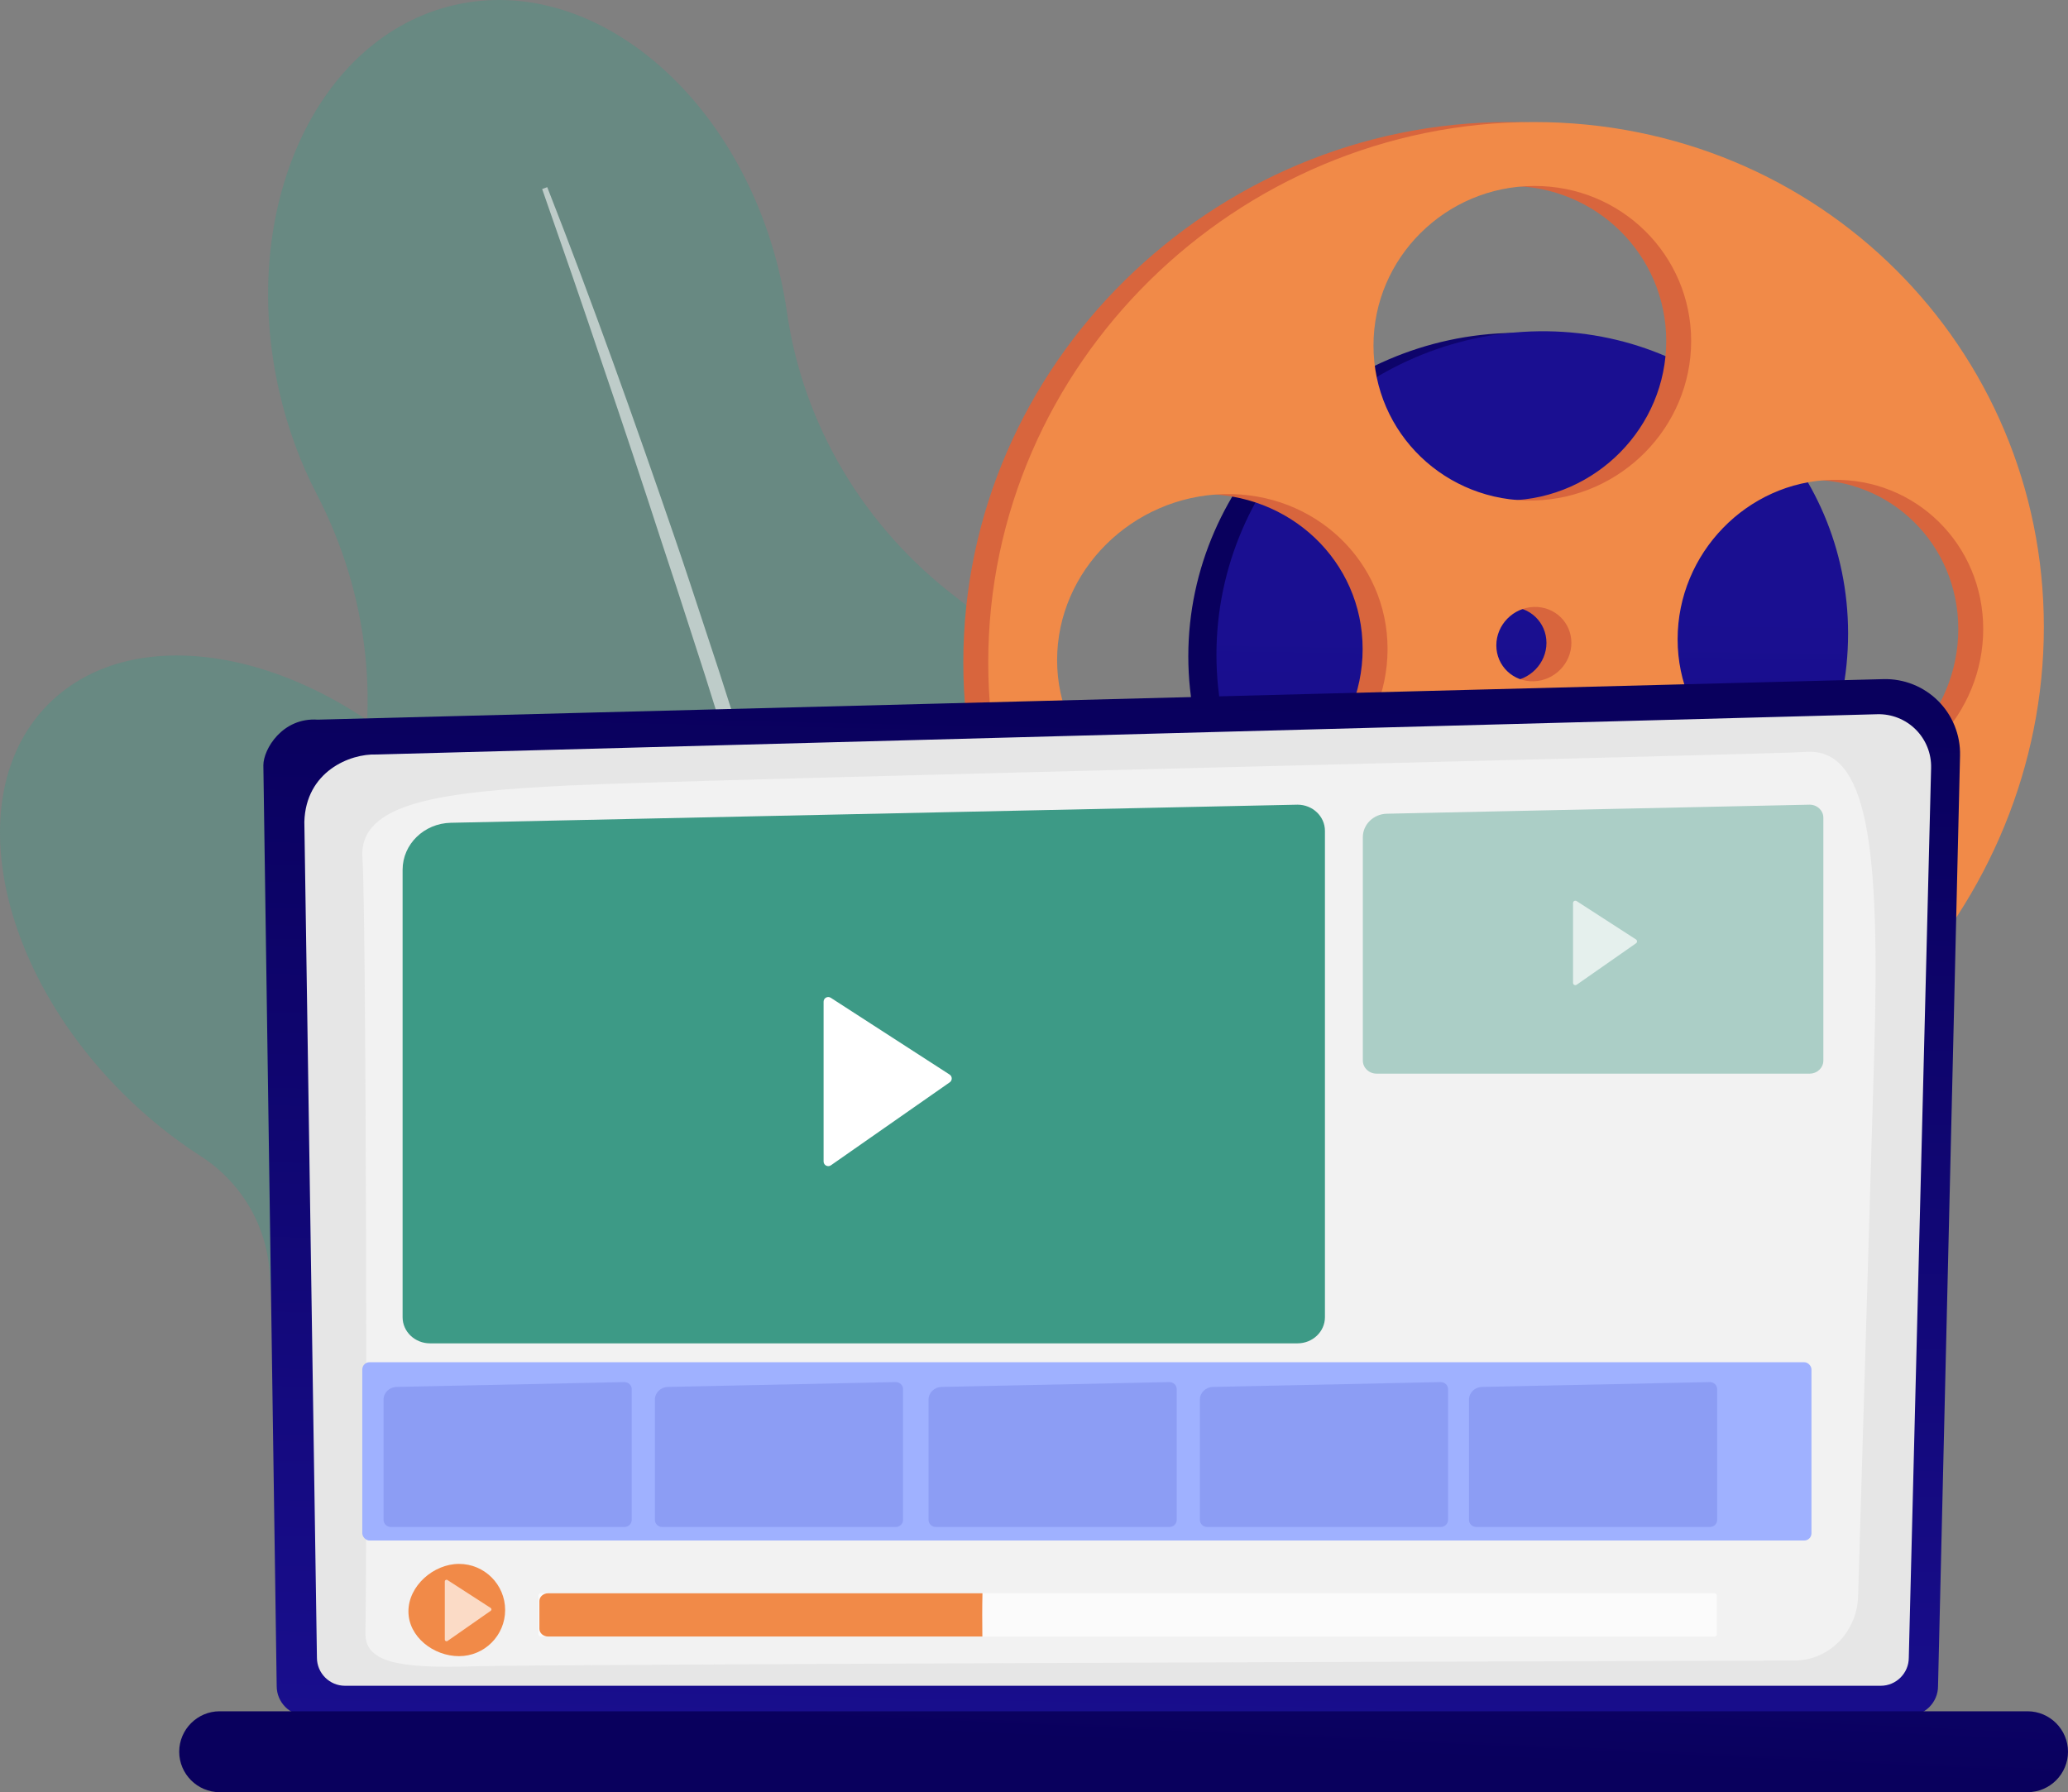
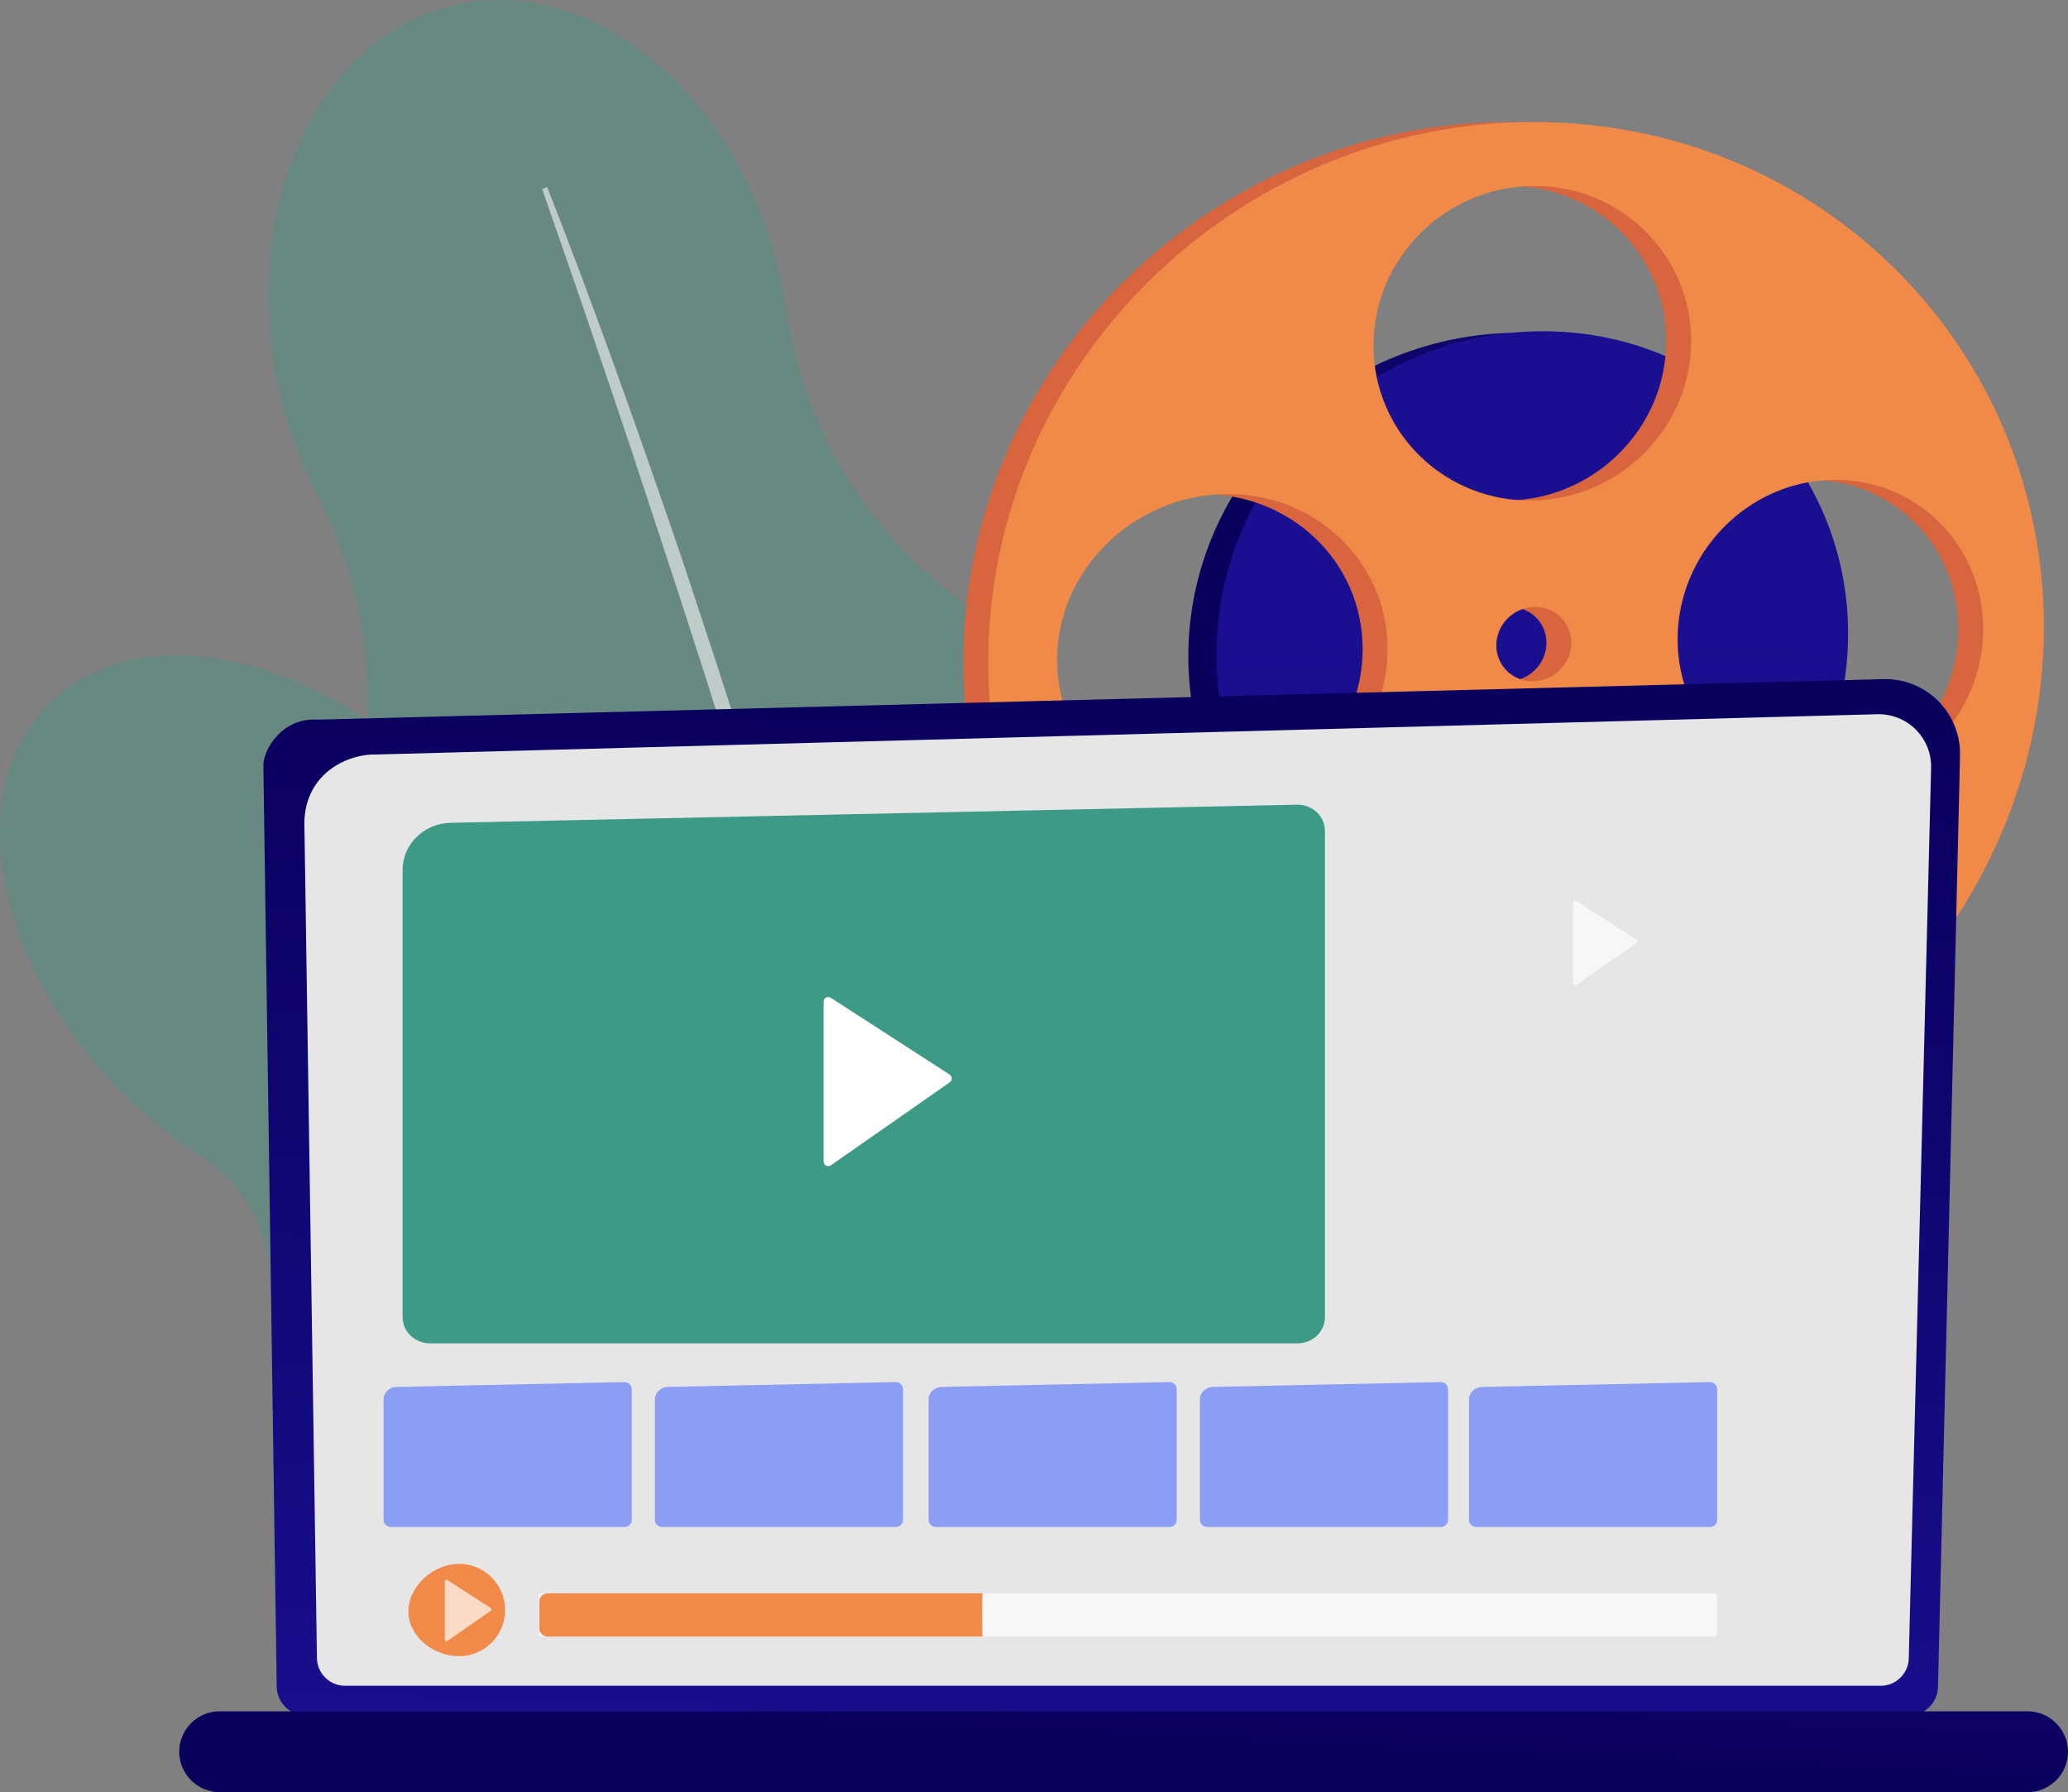
<svg xmlns="http://www.w3.org/2000/svg" xmlns:xlink="http://www.w3.org/1999/xlink" id="Illustration" viewBox="0 0 3382.4 2930.81">
  <rect x="0" y="0" width="3382.4" height="2930.81" fill="#808080" stroke="none" />
  <defs>
    <style> .cls-1 { fill: url(#linear-gradient-2); } .cls-2 { fill: #8c9df4; } .cls-3, .cls-4, .cls-5 { fill: #fff; } .cls-6 { opacity: .36; } .cls-6, .cls-7 { fill: #3d9a86; } .cls-8 { fill: url(#linear-gradient); opacity: .52; } .cls-9 { fill: #abcec6; } .cls-10 { fill: #e6e6e6; } .cls-4 { opacity: .57; } .cls-11 { fill: #d8653d; } .cls-12 { fill: url(#linear-gradient-5); } .cls-13 { fill: #9fb1ff; } .cls-14 { fill: #f18a48; } .cls-15 { fill: url(#linear-gradient-3); } .cls-5 { opacity: .69; } .cls-16 { fill: url(#linear-gradient-4); } .cls-17 { fill: #f2f2f2; } </style>
    <linearGradient id="linear-gradient" x1="1316.23" y1="2227.68" x2="2142.28" y2="2227.68" gradientTransform="translate(2651.24) rotate(-180) scale(1 -1)" gradientUnits="userSpaceOnUse">
      <stop offset="0" stop-color="#ce1567" />
      <stop offset="1" stop-color="#7a1dbc" />
    </linearGradient>
    <linearGradient id="linear-gradient-2" x1="2223.67" y1="1198.34" x2="3484.91" y2="450.94" gradientUnits="userSpaceOnUse">
      <stop offset="0" stop-color="#09005d" />
      <stop offset="1" stop-color="#1a0f91" />
    </linearGradient>
    <linearGradient id="linear-gradient-3" x1="2477.69" y1="3166.2" x2="2506.89" y2="999.9" xlink:href="#linear-gradient-2" />
    <linearGradient id="linear-gradient-4" x1="1820.61" y1="1139.21" x2="1779.74" y2="2966.85" xlink:href="#linear-gradient-2" />
    <linearGradient id="linear-gradient-5" x1="1838.35" y1="2851.87" x2="1879.23" y2="1976.01" xlink:href="#linear-gradient-2" />
  </defs>
  <g>
    <path class="cls-6" d="M1918.18,1554.37c-56.38-246.98-188.8-451.07-355.4-578.41-148.93-113.84-249.04-280.19-275.61-464.95-2.79-19.42-6.41-38.97-10.89-58.58C1208.47,155.4,970.01-43.51,743.67,8.17c-226.34,51.67-354.85,334.35-287.04,631.39,13.87,60.74,34.87,117.36,61.45,168.57,84.83,163.43,107.33,352.87,55.9,530.02-45.96,158.32-52.66,340.31-10.38,525.47,63.05,276.16,221.15,498.72,415.82,620.31,73.63,45.99,138.53,105,190.55,174.12,86.45,114.86,216.83,176.3,343.9,147.29,137.08-31.3,231.95-159.09,251.34-315.77,10.97-88.66,39.38-174.1,80.61-253.69,97.31-187.87,129.37-431.8,72.36-681.5Z" />
    <path class="cls-4" d="M895.07,306.06c74.38,189.56,142.57,381.36,208.72,573.87,16.56,48.12,32.34,96.5,48.28,144.83l23.89,72.5,23.28,72.7c15.33,48.53,31.34,96.84,46.12,145.55l44.34,146.1c28.31,97.78,57.45,195.31,83.92,293.62,13.31,49.13,27.57,97.99,39.87,147.4l37.58,148.01c48.09,197.84,91.2,397,124.06,597.97l-8.72,1.52-30.36-149.41-7.51-37.36-8.45-37.17-17.03-74.3-16.89-74.31c-5.58-24.78-12.1-49.35-18.1-74.04-12.34-49.29-24.28-98.68-36.94-147.88-51.92-196.52-106.47-392.34-165.08-587-30.06-97.11-59.27-194.46-90.02-291.37l-22.85-72.74-23.47-72.55c-15.62-48.37-31.23-96.75-47.34-144.97-31.39-96.7-63.48-193.19-96.36-289.41-32.37-96.39-65.67-192.5-99.25-288.47l8.29-3.09Z" />
  </g>
  <g>
    <path class="cls-6" d="M1073.57,1693c-87.68-15.81-159.97-77.14-190.14-160.97-32.22-89.5-89.19-180.09-168.65-259.71-208.53-208.96-492.91-263.25-635.2-121.26-142.29,141.99-88.59,426.49,119.93,635.45,40.48,40.56,83.82,75.29,128.42,103.89,67.63,43.37,110.35,116.53,113.37,196.81,2.87,76.26,33.37,151.68,91.53,209.96,79.41,79.58,190.88,107.65,292.92,84.2,60.45-13.89,123.68-4.95,177.56,25.77,152.87,87.17,324.6,86.79,425.79-14.18,129.69-129.42,94.38-375.05-78.85-548.64-82.59-82.76-181.61-134.19-276.68-151.34Z" />
-     <path class="cls-8" d="M1451.89,2835.21c-4.19,1.89-9.28,1.3-12.97-1.91-182.53-159.05-391.66-476.1-534.95-714.06-154.99-257.39-268.54-480.3-269.67-482.52-3.04-5.98-.66-13.29,5.32-16.32,5.96-3.03,13.29-.66,16.32,5.32,4.5,8.85,453.68,888.45,798.92,1189.28,5.06,4.4,5.58,12.07,1.18,17.13-1.19,1.36-2.61,2.39-4.15,3.09Z" />
  </g>
  <g>
    <path class="cls-1" d="M2981.33,1038.62c0,276.33-223.56,512.65-505.33,528.18-288.61,15.9-532.42-204.88-532.42-493.49s243.8-525.45,532.42-528.93c281.77-3.4,505.33,217.91,505.33,494.24Z" />
    <path class="cls-15" d="M3022.72,1035.98c0,276.33-223.56,512.65-505.33,528.18-288.61,15.9-527.78-204.88-527.78-493.49s239.16-525.45,527.78-528.93c281.77-3.4,505.33,217.91,505.33,494.24Z" />
    <path class="cls-11" d="M2468.13,199.56c-485.32,0-892.56,395.66-892.56,883.74s407.24,856.39,892.56,823.8c467.47-31.39,834-425.72,834-881.77s-366.53-825.76-834-825.76Zm0,104.54c142.65-.59,257.13,112.93,257.13,253.53s-114.47,257.37-257.13,260.84c-144.27,3.51-262.44-109.95-262.44-253.45s118.16-260.33,262.44-260.92Zm61.23,747.17c0,33.48-27.38,61.61-61.23,62.83-33.94,1.22-61.53-25.06-61.53-58.71s27.58-61.78,61.53-62.84c33.85-1.06,61.23,25.23,61.23,58.72Zm-568.08,281.39c-150.1,6.56-273.06-106.75-273.06-253.15s122.96-267.96,273.06-271.48c148.38-3.48,267.43,109.95,267.43,253.33s-119.05,264.81-267.43,271.3Zm506.85,469.89c-144.27,9.1-262.44-99.79-262.44-243.3s118.16-264.9,262.44-271.08c142.65-6.11,257.13,102.97,257.13,243.58s-114.47,261.81-257.13,270.8Zm487.42-513.33c-138.78,6.06-252.42-103.05-252.42-243.78s113.64-257.48,252.42-260.73c137.25-3.22,247.41,106.01,247.41,243.95s-110.16,254.57-247.41,260.57Z" />
    <path class="cls-14" d="M2508.9,199.56c-485.32,0-892.56,395.66-892.56,883.74s407.24,856.39,892.56,823.8c467.47-31.39,834-425.72,834-881.77s-366.53-825.76-834-825.76Zm0,104.54c142.65-.59,257.13,112.93,257.13,253.53s-114.47,257.37-257.13,260.84c-144.27,3.51-262.44-109.95-262.44-253.45s118.16-260.33,262.44-260.92Zm61.23,747.17c0,33.48-27.38,61.61-61.23,62.83-33.94,1.22-61.53-25.06-61.53-58.71s27.58-61.78,61.53-62.84c33.85-1.06,61.23,25.23,61.23,58.72Zm-568.08,281.39c-150.1,6.56-273.06-106.75-273.06-253.15s122.96-267.96,273.06-271.48c148.38-3.48,267.43,109.95,267.43,253.33s-119.05,264.81-267.43,271.3Zm506.85,469.89c-144.27,9.1-262.44-99.79-262.44-243.3s118.16-264.9,262.44-271.08c142.65-6.11,257.13,102.97,257.13,243.58s-114.47,261.81-257.13,270.8Zm487.42-513.33c-138.78,6.06-252.42-103.05-252.42-243.78s113.64-257.48,252.42-260.73c137.25-3.22,247.41,106.01,247.41,243.95s-110.16,254.57-247.41,260.57Z" />
  </g>
  <g>
    <path class="cls-16" d="M3169.83,2757.4c0,26.63-21.81,48.41-48.46,48.41H501.02c-26.65,0-48.46-21.78-48.46-48.41l-21.8-1505.84c0-26.63,31.37-78.61,88.86-74.7l2560.9-66.26c33.44-.87,65.77,12.01,89.45,35.61,23.68,23.6,36.64,55.87,35.85,89.28l-35.99,1521.92Z" />
    <path class="cls-10" d="M3121.99,2710.95c0,25.21-20.63,45.84-45.84,45.84H564.21c-25.21,0-45.84-20.63-45.84-45.84l-20.58-1367.02c2.42-82.26,74.55-111.83,118.27-110.08l2454.46-65.85c23.49-.63,46.21,8.41,62.85,25.02,16.63,16.6,25.72,39.31,25.13,62.8l-36.5,1455.13Z" />
-     <path class="cls-17" d="M597.68,2670.11c2.66-119.3,1.67-1175.78-4.89-1267.02-6.57-91.24,129.74-108.36,339.01-118.62,209.27-10.27,1974.99-50.92,2020.45-54.76,102.19-8.64,123.34,150.6,113.12,496.3-7.68,259.72-20.41,687.56-26.27,884.32-1.74,58.59-47.67,105.07-103.9,105.23-424.9,1.22-2053.43,6.08-2161.84,9.45-124.76,3.87-176.73-7.58-175.68-54.89Z" />
    <path class="cls-12" d="M3316.25,2930.81H359.26c-36.38,0-66.15-29.77-66.15-66.15h0c0-36.38,29.77-66.15,66.15-66.15H3316.25c36.38,0,66.15,29.77,66.15,66.15h0c0,36.38-29.77,66.15-66.15,66.15Z" />
    <path class="cls-7" d="M2122.21,2196.82H703.34c-24.77,0-44.85-19.14-44.85-42.75v-731.67c0-41.8,35.03-75.94,78.86-76.88l1384.85-29.6c24.77,0,44.85,19.14,44.85,42.75v795.39c0,23.61-20.08,42.75-44.85,42.75Z" />
    <path class="cls-3" d="M1347.05,1638.1v261.28c0,6.17,6.94,9.79,12,6.26l194.35-135.71c4.44-3.1,4.33-9.72-.23-12.66l-194.35-125.57c-5.08-3.28-11.77,.36-11.77,6.41Z" />
    <g>
-       <path class="cls-9" d="M2959.86,1755.74h-708.42c-12.37,0-22.39-9.56-22.39-21.35v-365.31c0-20.87,17.49-37.92,39.38-38.38l691.44-14.78c12.37,0,22.39,9.56,22.39,21.35v397.13c0,11.79-10.03,21.35-22.39,21.35Z" />
      <path class="cls-5" d="M2572.84,1476.78v130.45c0,3.08,3.46,4.89,5.99,3.12l97.04-67.76c2.22-1.55,2.16-4.85-.11-6.32l-97.04-62.7c-2.53-1.64-5.88,.18-5.88,3.2Z" />
    </g>
    <g>
      <path class="cls-14" d="M826.2,2632.93c0,41.66-33.78,75.44-75.44,75.44s-82.74-31.58-82.74-73.25,41.08-77.63,82.74-77.63,75.44,33.77,75.44,75.44Z" />
      <path class="cls-5" d="M727.53,2586.18v95.11c0,2.25,2.53,3.56,4.37,2.28l70.75-49.4c1.62-1.13,1.57-3.54-.08-4.61l-70.75-45.71c-1.85-1.19-4.28,.13-4.28,2.33Z" />
    </g>
    <rect class="cls-5" x="880.66" y="2605.51" width="1927.2" height="70.77" rx="3.58" ry="3.58" />
    <path class="cls-14" d="M1606.91,2605.51H896.74c-8.01,0-14.51,5.66-14.51,12.64v45.49c0,6.98,6.5,12.64,14.51,12.64h710c-.24-23.59-.38-47.18,.17-70.77Z" />
-     <rect class="cls-13" x="592.56" y="2227.68" width="2370.24" height="291.56" rx="11.79" ry="11.79" />
    <path class="cls-2" d="M1021.15,2497.14h-381.73c-6.66,0-12.07-5.15-12.07-11.5v-196.85c0-11.25,9.42-20.43,21.22-20.68l372.58-7.96c6.66,0,12.07,5.15,12.07,11.5v213.99c0,6.35-5.4,11.5-12.07,11.5Z" />
    <path class="cls-2" d="M1464.94,2497.14h-381.73c-6.66,0-12.07-5.15-12.07-11.5v-196.85c0-11.25,9.42-20.43,21.22-20.68l372.58-7.96c6.66,0,12.07,5.15,12.07,11.5v213.99c0,6.35-5.4,11.5-12.07,11.5Z" />
    <path class="cls-2" d="M1912.55,2497.14h-381.73c-6.66,0-12.07-5.15-12.07-11.5v-196.85c0-11.25,9.42-20.43,21.22-20.68l372.58-7.96c6.66,0,12.07,5.15,12.07,11.5v213.99c0,6.35-5.4,11.5-12.07,11.5Z" />
    <path class="cls-2" d="M2356.34,2497.14h-381.73c-6.66,0-12.07-5.15-12.07-11.5v-196.85c0-11.25,9.42-20.43,21.22-20.68l372.58-7.96c6.66,0,12.07,5.15,12.07,11.5v213.99c0,6.35-5.4,11.5-12.07,11.5Z" />
    <path class="cls-2" d="M2796.51,2497.14h-381.73c-6.66,0-12.07-5.15-12.07-11.5v-196.85c0-11.25,9.42-20.43,21.22-20.68l372.58-7.96c6.66,0,12.07,5.15,12.07,11.5v213.99c0,6.35-5.4,11.5-12.07,11.5Z" />
  </g>
</svg>